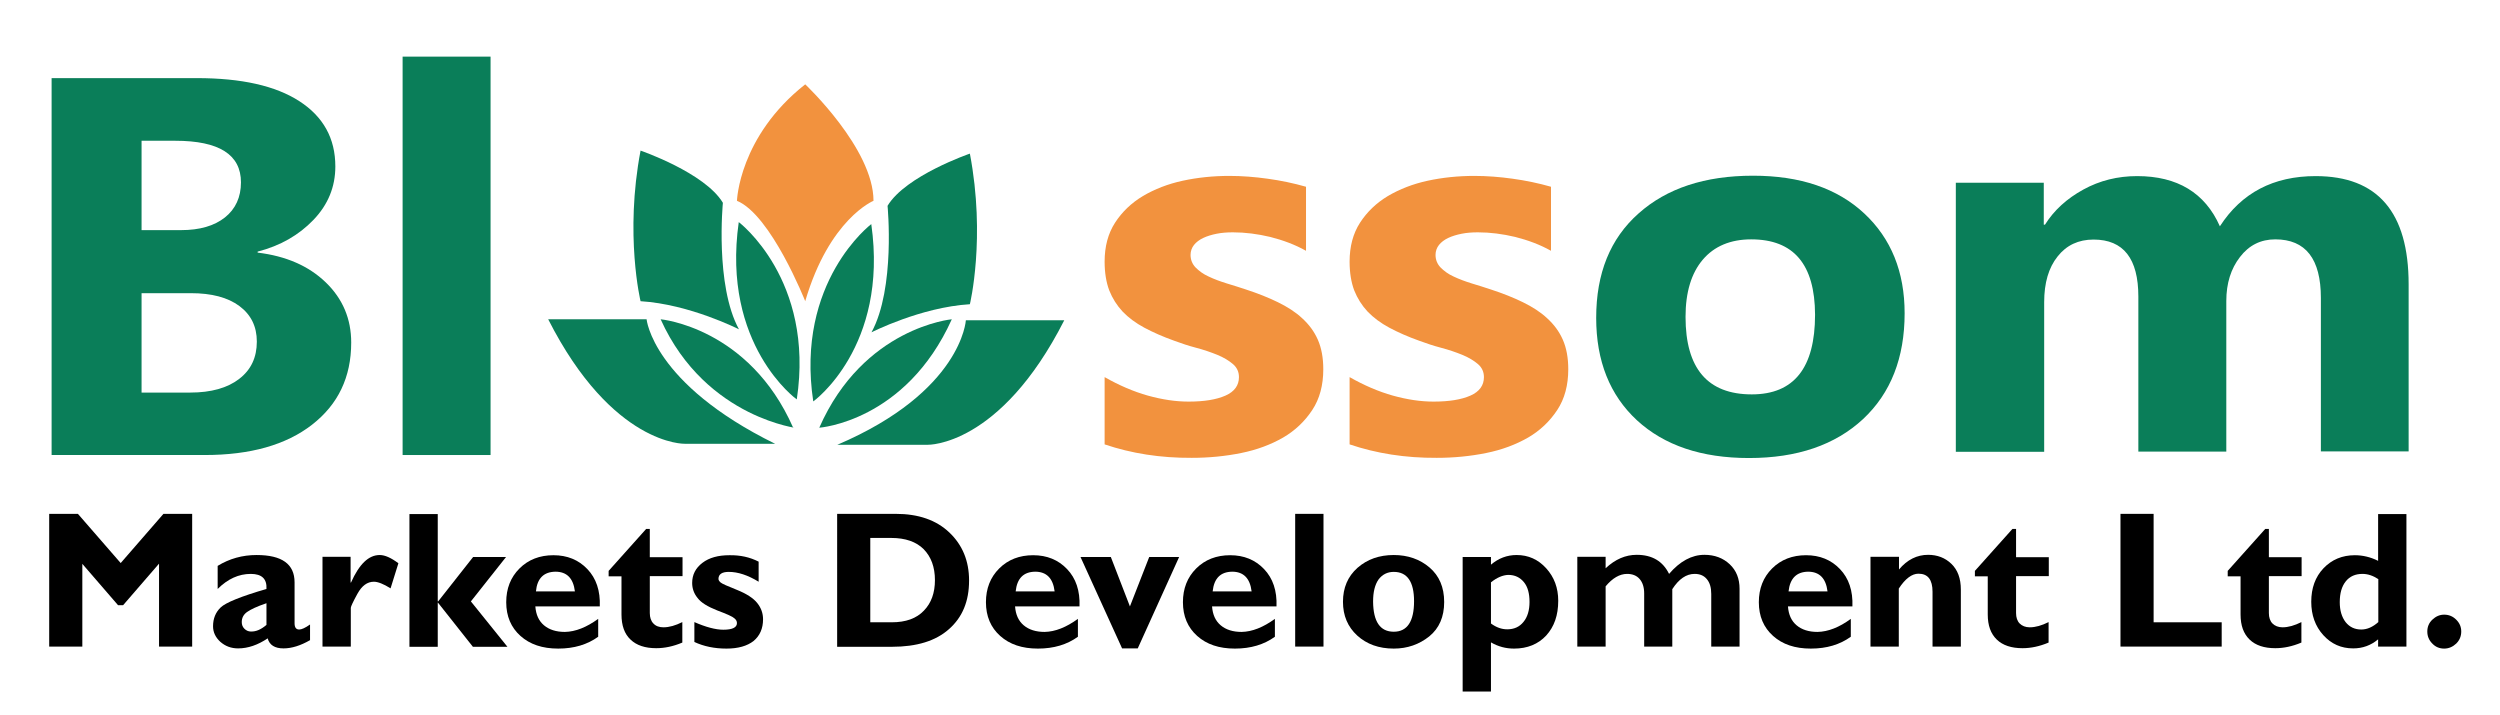
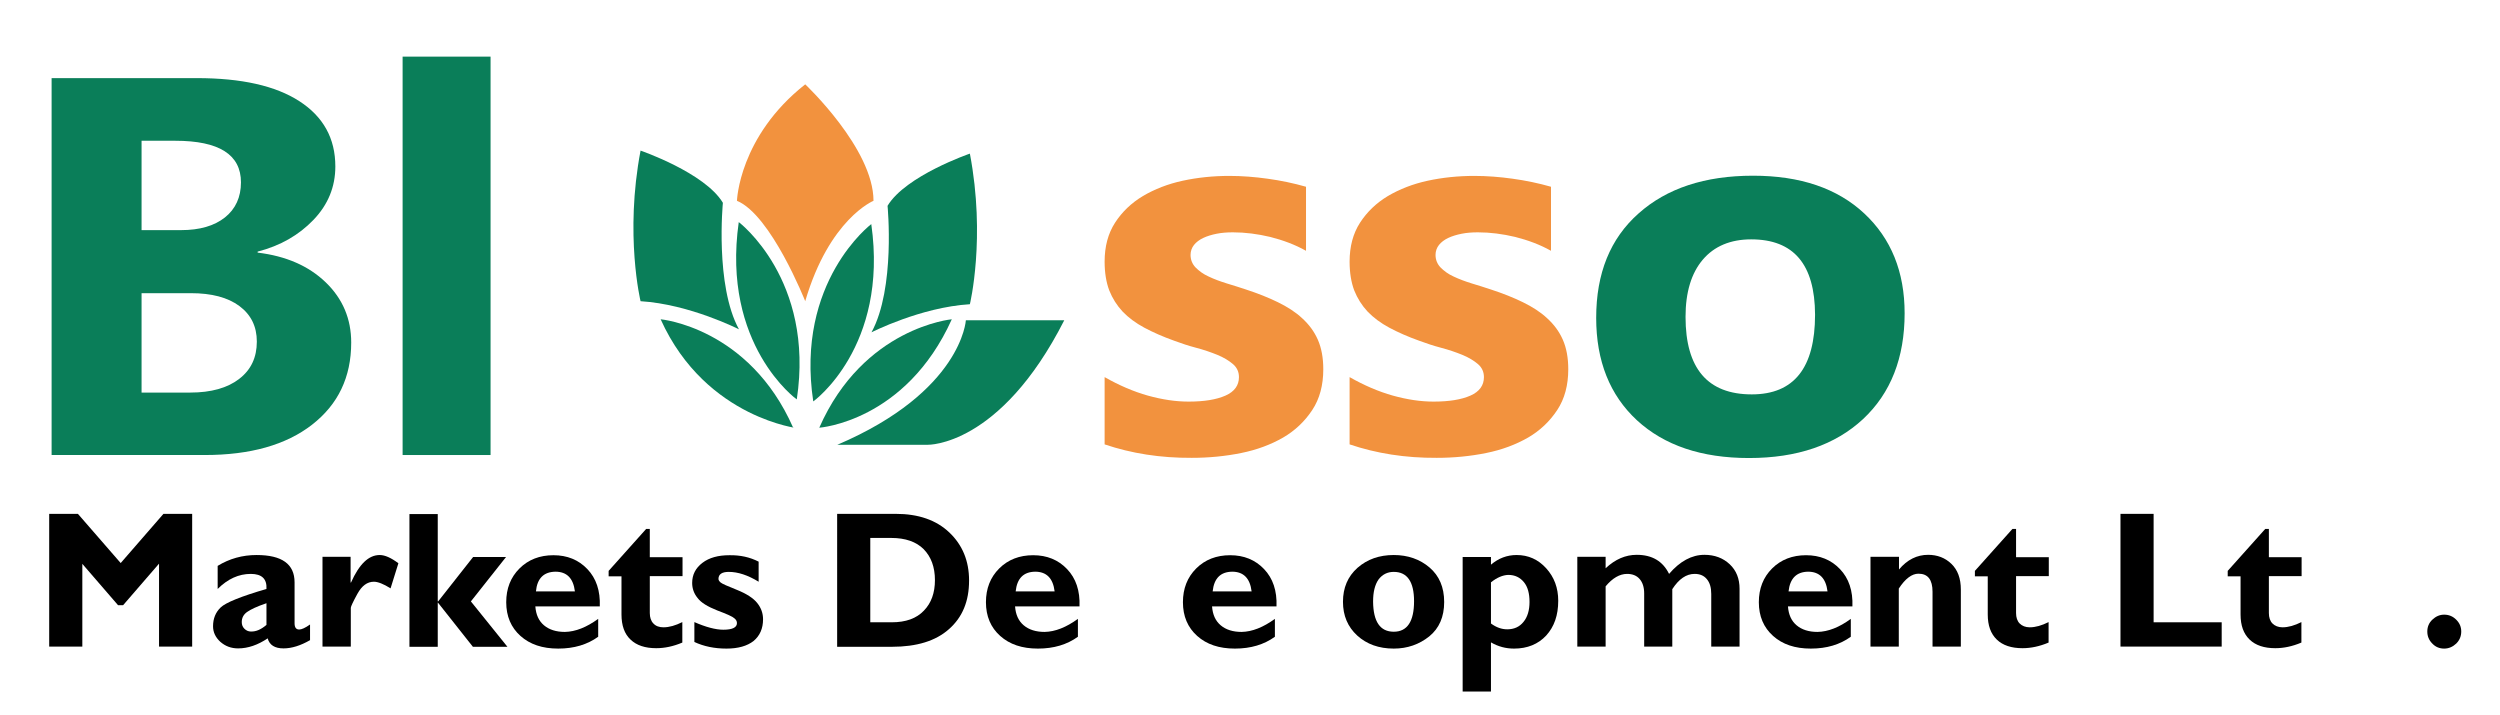
<svg xmlns="http://www.w3.org/2000/svg" version="1.1" id="Layer_1" x="0px" y="0px" viewBox="0 0 1245 356" style="enable-background:new 0 0 1245 356;" xml:space="preserve">
  <style type="text/css">
	.st0{fill:#0A7E59;}
	.st1{fill:#F2923E;}
</style>
  <path class="st0" d="M319,150c0,0-8-33,0-75c0,0,32,11,41,26c0,0-4,41,8,63C368,164,343.5,151.5,319,150z" />
-   <path class="st0" d="M273,159h49c0,0,3,32,64,62h-45C341,221,305,222,273,159z" />
  <path class="st0" d="M483,151.5c0,0,8-33,0-75c0,0-32,11-41,26c0,0,4,41-8,63C434,165.5,458.5,153,483,151.5z" />
  <path class="st0" d="M530,159.5h-49c0,0-2,35.5-64,62h45C462,221.5,498,222.5,530,159.5z" />
  <path class="st0" d="M329,159c0,0,44,4,66,54C400.5,213.3,351.8,209.6,329,159z" />
  <path class="st0" d="M474,159c0,0-44,4-66,54C408,213,451,210,474,159z" />
  <path class="st0" d="M433.9,111.6c0,0-37.9,28.6-28.9,88.3C405,200,442.6,172.8,433.9,111.6z" />
  <path class="st0" d="M367.9,110.6c0,0,37.9,28.6,28.9,88.3C396.8,199,359.2,171.8,367.9,110.6z" />
  <path class="st1" d="M367,100c0,0,1-32,34-58c0,0,34,32,34,58c0,0-22,9-34,50C401,150,384,107,367,100z" />
  <g>
    <path class="st0" d="M25.7,226.6V38.9h72.3c22.2,0,39.2,3.8,51.1,11.5c11.9,7.7,17.9,18.5,17.9,32.5c0,10.1-3.6,19-10.9,26.6   c-7.3,7.6-16.5,12.9-27.8,15.8v0.5c14.1,1.7,25.4,6.6,33.9,14.8c8.5,8.2,12.7,18.2,12.7,30c0,17.2-6.5,30.8-19.5,40.9   c-13,10.1-30.8,15.1-53.4,15.1H25.7z M70.5,70.1v44.5h19.7c9.2,0,16.5-2.1,21.8-6.3c5.3-4.2,8-10.1,8-17.5   c0-13.8-10.9-20.7-32.7-20.7H70.5z M70.5,146v49.5h24.3c10.3,0,18.5-2.3,24.3-6.8c5.9-4.5,8.8-10.7,8.8-18.6   c0-7.5-2.9-13.4-8.7-17.7c-5.8-4.3-13.8-6.4-24.2-6.4H70.5z" />
    <path class="st0" d="M244.3,226.6h-43.8V28.2h43.8V226.6z" />
  </g>
  <g>
    <path class="st1" d="M550.1,221.3v-33.5c7.2,4.1,14.4,7.2,21.5,9.2c7.2,2,13.9,3,20.3,3c7.8,0,13.9-1,18.4-3c4.5-2,6.7-5.1,6.7-9.2   c0-2.6-1-4.8-3-6.5c-2-1.7-4.6-3.3-7.8-4.6c-3.2-1.3-6.7-2.5-10.5-3.5c-3.8-1-7.4-2.2-10.9-3.5c-5.6-2-10.6-4.2-14.9-6.5   c-4.3-2.3-7.9-5-10.8-8c-2.9-3.1-5.1-6.6-6.7-10.6c-1.5-4-2.3-8.8-2.3-14.3c0-7.5,1.7-14,5.2-19.4c3.5-5.4,8.1-9.8,13.9-13.3   c5.8-3.4,12.4-6,19.8-7.6c7.4-1.6,15.2-2.4,23.2-2.4c6.3,0,12.7,0.5,19.1,1.4c6.5,0.9,12.8,2.2,19.1,4v31.9   c-5.5-3.1-11.5-5.3-17.8-6.9c-6.3-1.5-12.5-2.3-18.6-2.3c-2.9,0-5.6,0.2-8.1,0.7c-2.5,0.5-4.8,1.2-6.7,2.1s-3.5,2.1-4.6,3.5   s-1.7,3.1-1.7,4.9c0,2.4,0.8,4.5,2.5,6.3c1.7,1.7,3.8,3.3,6.5,4.5c2.7,1.3,5.7,2.4,8.9,3.4c3.3,1,6.5,2,9.8,3.1   c5.8,1.9,11.1,4,15.8,6.3c4.7,2.3,8.8,4.9,12.1,8c3.4,3.1,6,6.6,7.8,10.7c1.8,4.1,2.7,9,2.7,14.7c0,7.9-1.8,14.7-5.5,20.3   c-3.7,5.6-8.5,10.2-14.5,13.7c-6.1,3.5-13,6.1-20.9,7.7s-16.1,2.4-24.6,2.4C577.8,228.1,563.4,225.8,550.1,221.3z" />
    <path class="st1" d="M672.1,221.3v-33.5c7.2,4.1,14.4,7.2,21.5,9.2c7.2,2,13.9,3,20.3,3c7.8,0,13.9-1,18.4-3c4.5-2,6.7-5.1,6.7-9.2   c0-2.6-1-4.8-3-6.5c-2-1.7-4.6-3.3-7.8-4.6c-3.2-1.3-6.7-2.5-10.5-3.5c-3.8-1-7.4-2.2-10.9-3.5c-5.6-2-10.6-4.2-14.9-6.5   c-4.3-2.3-7.9-5-10.8-8c-2.9-3.1-5.1-6.6-6.7-10.6c-1.5-4-2.3-8.8-2.3-14.3c0-7.5,1.7-14,5.2-19.4c3.5-5.4,8.1-9.8,13.9-13.3   c5.8-3.4,12.4-6,19.8-7.6c7.4-1.6,15.2-2.4,23.2-2.4c6.3,0,12.7,0.5,19.1,1.4c6.5,0.9,12.8,2.2,19.1,4v31.9   c-5.5-3.1-11.5-5.3-17.8-6.9c-6.3-1.5-12.5-2.3-18.6-2.3c-2.9,0-5.6,0.2-8.1,0.7c-2.5,0.5-4.8,1.2-6.7,2.1   c-1.9,0.9-3.5,2.1-4.6,3.5s-1.7,3.1-1.7,4.9c0,2.4,0.8,4.5,2.5,6.3c1.7,1.7,3.8,3.3,6.5,4.5c2.7,1.3,5.7,2.4,8.9,3.4   c3.3,1,6.5,2,9.8,3.1c5.8,1.9,11.1,4,15.8,6.3c4.7,2.3,8.8,4.9,12.1,8c3.4,3.1,6,6.6,7.8,10.7c1.8,4.1,2.7,9,2.7,14.7   c0,7.9-1.8,14.7-5.5,20.3c-3.7,5.6-8.5,10.2-14.5,13.7c-6.1,3.5-13,6.1-20.9,7.7c-7.9,1.6-16.1,2.4-24.6,2.4   C699.8,228.1,685.4,225.8,672.1,221.3z" />
    <path class="st0" d="M871,228.1c-23.7,0-42.2-6.3-55.8-18.8c-13.5-12.5-20.3-29.5-20.3-51c0-22.2,7-39.5,21.1-52   c14-12.5,33-18.8,57-18.8c23.6,0,42,6.3,55.4,18.8c13.4,12.5,20.1,29.1,20.1,49.7c0,22.2-6.9,39.8-20.7,52.7   C913.9,221.6,895,228.1,871,228.1z M872.1,119.2c-10.3,0-18.4,3.4-24.1,10.1c-5.7,6.7-8.6,16.2-8.6,28.5c0,25.7,11,38.6,33,38.6   c21,0,31.5-13.2,31.5-39.7C903.8,131.7,893.3,119.2,872.1,119.2z" />
-     <path class="st0" d="M1199.4,224.8h-43.6v-76.4c0-19.5-7.6-29.2-22.7-29.2c-7.2,0-13.1,2.9-17.6,8.8c-4.5,5.8-6.8,13.1-6.8,21.9v75   h-43.8v-77.2c0-18.9-7.4-28.4-22.3-28.4c-7.5,0-13.5,2.8-17.9,8.4c-4.5,5.6-6.7,13.2-6.7,22.8v74.5H974v-134h43.8v20.9h0.6   c4.5-7.2,10.9-13,19.1-17.5c8.2-4.5,17.1-6.7,26.8-6.7c20,0,33.8,8.3,41.2,25c10.8-16.7,26.7-25,47.7-25c30.9,0,46.3,18,46.3,53.9   V224.8z" />
  </g>
  <g>
    <path d="M60.1,280.4l21.3-24.5h14.3V322H79.2v-41.3l-17.9,20.7h-2.5L41,280.8V322H24.5v-66.1h14.3L60.1,280.4z" />
    <path d="M154.4,311v7.8c-4.7,2.7-9.1,4.1-13.2,4.1c-4.4,0-7-1.7-7.9-5c-4.9,3.3-9.8,5-14.7,5c-3.5,0-6.4-1.1-8.9-3.3   c-2.4-2.2-3.6-4.8-3.6-7.7c0-3.9,1.3-7,3.8-9.4c2.5-2.4,10.1-5.5,22.8-9.2c0.3-5-2.3-7.5-7.8-7.5c-6,0-11.5,2.5-16.5,7.5v-11.5   c5.9-3.6,12.3-5.4,19.4-5.4c12.6,0,18.9,4.5,18.9,13.6v20.4c0,2.1,0.8,3.1,2.3,3.1C150.2,313.5,152,312.7,154.4,311z M132.7,311.2   v-10.8c-4.7,1.6-7.9,3.1-9.7,4.4c-1.8,1.3-2.6,3-2.6,5c0,1.3,0.4,2.4,1.3,3.3c0.9,0.9,2,1.4,3.2,1.4   C127.6,314.6,130.1,313.4,132.7,311.2z" />
    <path d="M174.6,277.3v12.8h0.2c4.1-9.2,8.8-13.7,14.3-13.7c2.6,0,5.7,1.4,9.3,4.1l-3.9,12.5c-3.5-2.2-6.3-3.3-8.3-3.3   c-3.3,0-6,2-8.2,6c-2.2,4-3.3,6.4-3.3,7V322h-14.1v-44.7H174.6z" />
    <path d="M218,255.9v43.6h0.2l17.4-22.1H252l-17.5,22.1l18.2,22.6h-17.2l-17.4-22H218v22h-14.1v-66.1H218z" />
    <path d="M297.9,308.2v8.9c-5.4,3.9-12,5.9-19.9,5.9c-7.9,0-14.1-2.1-18.8-6.3c-4.7-4.2-7.1-9.8-7.1-16.8c0-6.8,2.2-12.4,6.6-16.8   c4.4-4.4,10.1-6.6,16.9-6.6c6.9,0,12.5,2.3,16.9,6.9c4.4,4.6,6.5,10.8,6.2,18.6h-32.1c0.3,4.1,1.7,7.2,4.3,9.4   c2.6,2.2,6.1,3.3,10.4,3.3C286.6,314.6,292.1,312.4,297.9,308.2z M266.9,294.5h19.4c-0.8-6.5-4-9.8-9.7-9.8   C270.8,284.8,267.5,288,266.9,294.5z" />
    <path d="M339.9,277.3v9.6h-16.3v18.4c0,2.2,0.6,4,1.8,5.2c1.2,1.3,2.9,1.9,5,1.9c2.9,0,6-0.9,9.4-2.6v10.2c-4.5,1.9-8.8,2.8-13,2.8   c-5.5,0-9.8-1.4-12.8-4.3c-3-2.8-4.5-7-4.5-12.5V287h-6.4v-2.7l18.7-20.9h1.8v14.1H339.9z" />
    <path d="M377.8,279.7v10c-5.4-3.3-10.3-4.9-14.9-4.9c-3.4,0-5.1,1.2-5.1,3.5c0,0.6,0.4,1.2,1.1,1.8c0.7,0.6,3.4,1.8,8.2,3.7   c4.7,1.9,8.1,4.1,10,6.5c2,2.5,2.9,5.2,2.9,8.1c0,4.6-1.6,8.2-4.7,10.8c-3.2,2.5-7.7,3.8-13.5,3.8c-6,0-11.3-1.1-16-3.3v-9.9   c5.7,2.5,10.6,3.8,14.4,3.8c4.5,0,6.8-1.1,6.8-3.3c0-0.9-0.4-1.7-1.3-2.4c-0.8-0.8-3.7-2.1-8.5-3.9c-4.8-1.9-8.1-3.9-9.8-6.2   c-1.8-2.2-2.7-4.7-2.7-7.5c0-4.1,1.7-7.4,5.1-10c3.4-2.6,7.9-3.8,13.4-3.8C368.7,276.4,373.5,277.5,377.8,279.7z" />
    <path d="M416.9,255.9h29.2c11.3,0,20.2,3.1,26.7,9.3c6.5,6.2,9.8,14.1,9.8,23.9c0,10.3-3.3,18.3-10,24.2   c-6.6,5.9-16.1,8.8-28.4,8.8h-27.3V255.9z M433.4,268v41.9h10.7c7,0,12.3-1.9,16-5.8c3.7-3.8,5.5-8.9,5.5-15.2   c0-6.5-1.9-11.6-5.6-15.4c-3.7-3.7-9.1-5.6-16.1-5.6H433.4z" />
    <path d="M536.8,308.2v8.9c-5.4,3.9-12,5.9-19.9,5.9c-7.9,0-14.1-2.1-18.8-6.3c-4.7-4.2-7.1-9.8-7.1-16.8c0-6.8,2.2-12.4,6.6-16.8   c4.4-4.4,10.1-6.6,16.9-6.6c6.9,0,12.5,2.3,16.9,6.9c4.4,4.6,6.5,10.8,6.2,18.6h-32.1c0.3,4.1,1.7,7.2,4.3,9.4   c2.6,2.2,6.1,3.3,10.4,3.3C525.5,314.6,531,312.4,536.8,308.2z M505.8,294.5h19.4c-0.8-6.5-4-9.8-9.7-9.8   C509.7,284.8,506.5,288,505.8,294.5z" />
-     <path d="M558.8,322.9l-20.7-45.5h15.1l9.5,24.6l9.6-24.6h14.9l-20.6,45.5H558.8z" />
    <path d="M634.9,308.2v8.9c-5.4,3.9-12,5.9-19.9,5.9c-7.9,0-14.1-2.1-18.8-6.3c-4.7-4.2-7.1-9.8-7.1-16.8c0-6.8,2.2-12.4,6.6-16.8   c4.4-4.4,10.1-6.6,16.9-6.6c6.9,0,12.5,2.3,16.9,6.9c4.4,4.6,6.5,10.8,6.2,18.6h-32.1c0.3,4.1,1.7,7.2,4.3,9.4   c2.6,2.2,6.1,3.3,10.4,3.3C623.6,314.6,629.1,312.4,634.9,308.2z M603.9,294.5h19.4c-0.8-6.5-4-9.8-9.7-9.8   C607.8,284.8,604.6,288,603.9,294.5z" />
-     <path d="M659.1,255.9V322h-14.1v-66.1H659.1z" />
    <path d="M694.1,276.4c7,0,13,2.1,17.8,6.2s7.3,9.8,7.3,17.2c0,7.4-2.5,13.1-7.4,17.1c-5,4-10.9,6.1-17.7,6.1   c-7.4,0-13.5-2.2-18.2-6.5c-4.7-4.3-7.1-9.9-7.1-16.8c0-7,2.4-12.6,7.2-16.9C680.9,278.5,686.9,276.4,694.1,276.4z M694.1,314.6   c6.7,0,10.1-5.1,10.1-15.2c0-9.7-3.4-14.6-10.1-14.6c-3.2,0-5.7,1.3-7.6,3.8c-1.8,2.6-2.7,6.2-2.7,11   C683.9,309.6,687.3,314.6,694.1,314.6z" />
    <path d="M742.5,277.3v3.9c3.8-3.2,8-4.8,12.8-4.8c5.8,0,10.7,2.2,14.7,6.6c4,4.4,6,9.8,6,16.2c0,7.2-2,12.9-6,17.3   c-4,4.3-9.4,6.5-16,6.5c-4.1,0-7.9-1-11.5-3.1v24.5h-14.1v-67H742.5z M742.5,290v20.5c2.7,2,5.4,2.9,8.1,2.9c3.4,0,6.1-1.2,8.1-3.7   c2-2.4,3-5.8,3-9.9c0-4.3-0.9-7.6-2.8-9.9s-4.4-3.6-7.8-3.6C748.4,286.4,745.5,287.6,742.5,290z" />
    <path d="M799.6,277.3v5.7c4.8-4.5,9.9-6.7,15.5-6.7c7.7,0,13,3.2,16.1,9.5c5.4-6.3,11.3-9.5,17.6-9.5c5.1,0,9.3,1.6,12.6,4.7   c3.3,3.1,4.9,7.2,4.9,12.2V322h-14.1v-26.2c0-3.2-0.7-5.6-2.2-7.4c-1.5-1.8-3.5-2.6-6.1-2.6c-4.1,0-7.8,2.5-11.1,7.6V322h-14v-26.5   c0-3.1-0.8-5.5-2.3-7.2s-3.6-2.5-6.2-2.5c-3.7,0-7.3,2.1-10.7,6.2v30h-14.1v-44.7H799.6z" />
    <path d="M921.7,308.2v8.9c-5.4,3.9-12,5.9-19.9,5.9c-7.9,0-14.1-2.1-18.8-6.3c-4.7-4.2-7.1-9.8-7.1-16.8c0-6.8,2.2-12.4,6.6-16.8   c4.4-4.4,10.1-6.6,16.9-6.6c6.9,0,12.5,2.3,16.9,6.9c4.4,4.6,6.5,10.8,6.2,18.6h-32.1c0.3,4.1,1.7,7.2,4.3,9.4   c2.6,2.2,6.1,3.3,10.4,3.3C910.4,314.6,916,312.4,921.7,308.2z M890.7,294.5h19.4c-0.8-6.5-4-9.8-9.7-9.8   C894.7,284.8,891.4,288,890.7,294.5z" />
    <path d="M945.7,277.3v6.3c4.1-4.9,9-7.3,14.5-7.3c4.6,0,8.5,1.5,11.6,4.5c3.1,3,4.7,7.2,4.7,12.8V322h-14.1v-27.3c0-6-2.3-9-7-9   c-3.3,0-6.6,2.5-9.8,7.4V322h-14.1v-44.7H945.7z" />
    <path d="M1020.3,277.3v9.6H1004v18.4c0,2.2,0.6,4,1.8,5.2s2.9,1.9,5,1.9c2.9,0,6-0.9,9.4-2.6v10.2c-4.5,1.9-8.8,2.8-13,2.8   c-5.5,0-9.8-1.4-12.8-4.3s-4.5-7-4.5-12.5V287h-6.4v-2.7l18.7-20.9h1.8v14.1H1020.3z" />
    <path d="M1106.4,309.9V322H1056v-66.1h16.5v54H1106.4z" />
    <path d="M1146.2,277.3v9.6h-16.3v18.4c0,2.2,0.6,4,1.8,5.2s2.9,1.9,5,1.9c2.9,0,6-0.9,9.4-2.6v10.2c-4.5,1.9-8.8,2.8-13,2.8   c-5.5,0-9.8-1.4-12.8-4.3s-4.5-7-4.5-12.5V287h-6.4v-2.7l18.7-20.9h1.8v14.1H1146.2z" />
-     <path d="M1198.4,255.9V322h-14.1v-3.6c-3.6,3-7.7,4.5-12.4,4.5c-6,0-10.9-2.2-14.9-6.6s-6-10-6-16.6c0-6.8,2-12.4,6.1-16.7   c4.1-4.3,9.3-6.5,15.6-6.5c3.9,0,7.8,0.9,11.6,2.8v-23.3H1198.4z M1184.4,309.8v-21.4c-2.6-1.7-5.2-2.6-7.9-2.6   c-3.5,0-6.3,1.2-8.3,3.7c-2,2.5-3,5.9-3,10.4c0,4.1,1,7.4,2.9,9.9c2,2.5,4.6,3.7,7.8,3.7C1178.9,313.5,1181.7,312.2,1184.4,309.8z" />
    <path d="M1208.8,314.5c0-2.3,0.8-4.3,2.5-5.9s3.6-2.5,5.9-2.5c2.3,0,4.3,0.8,6,2.5s2.5,3.6,2.5,5.9c0,2.3-0.8,4.3-2.5,6   c-1.7,1.6-3.7,2.5-6,2.5c-2.3,0-4.3-0.8-5.9-2.5C1209.6,318.8,1208.8,316.8,1208.8,314.5z" />
  </g>
</svg>